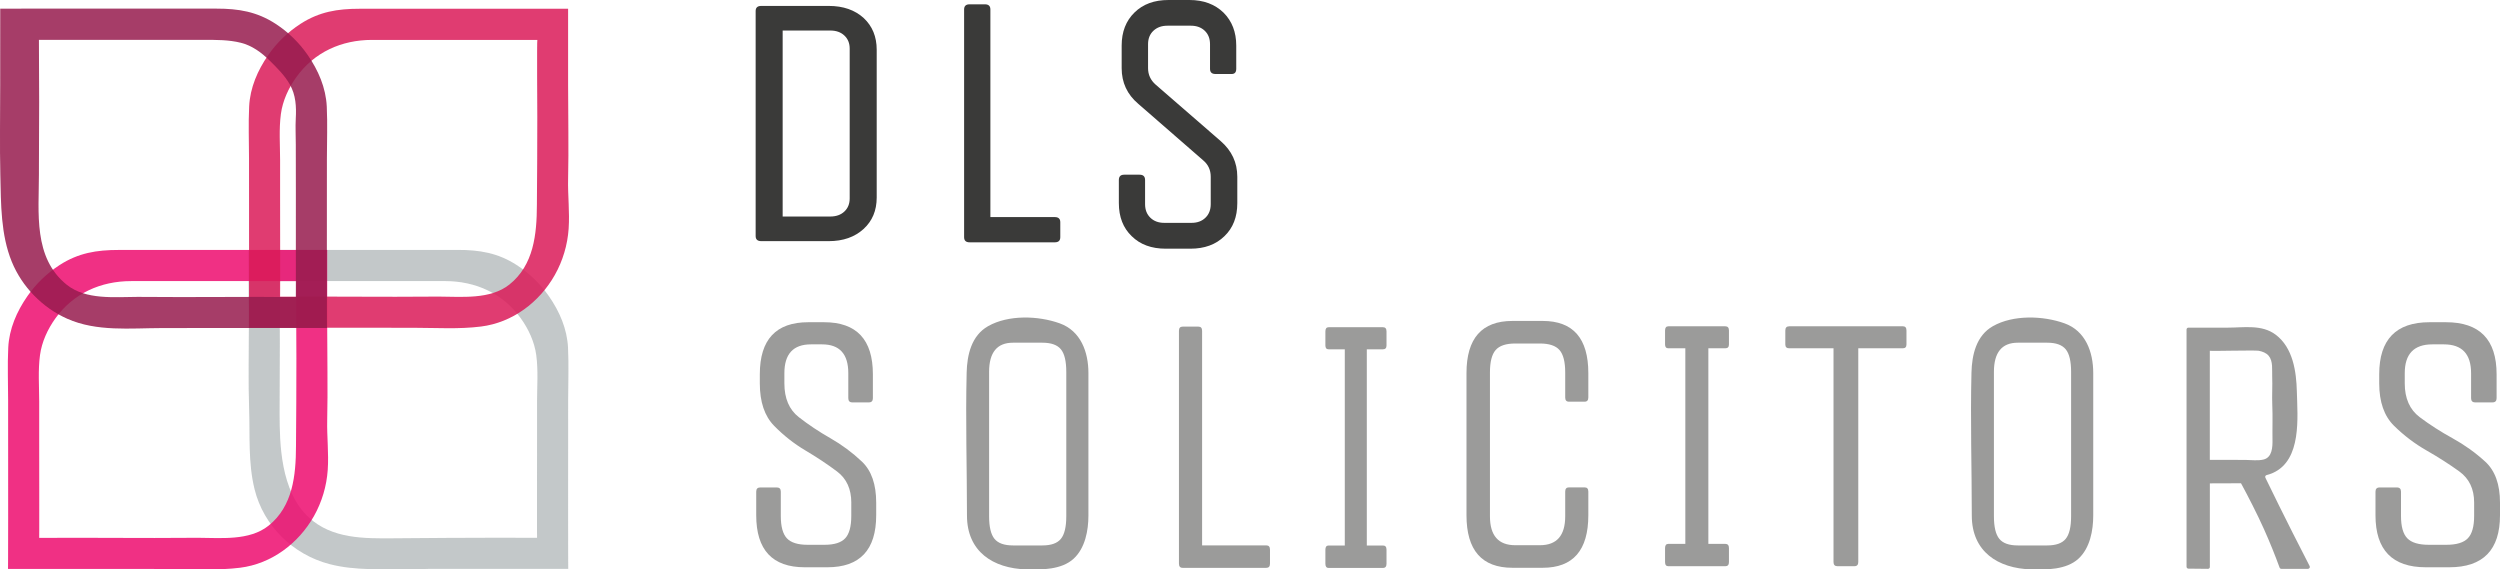
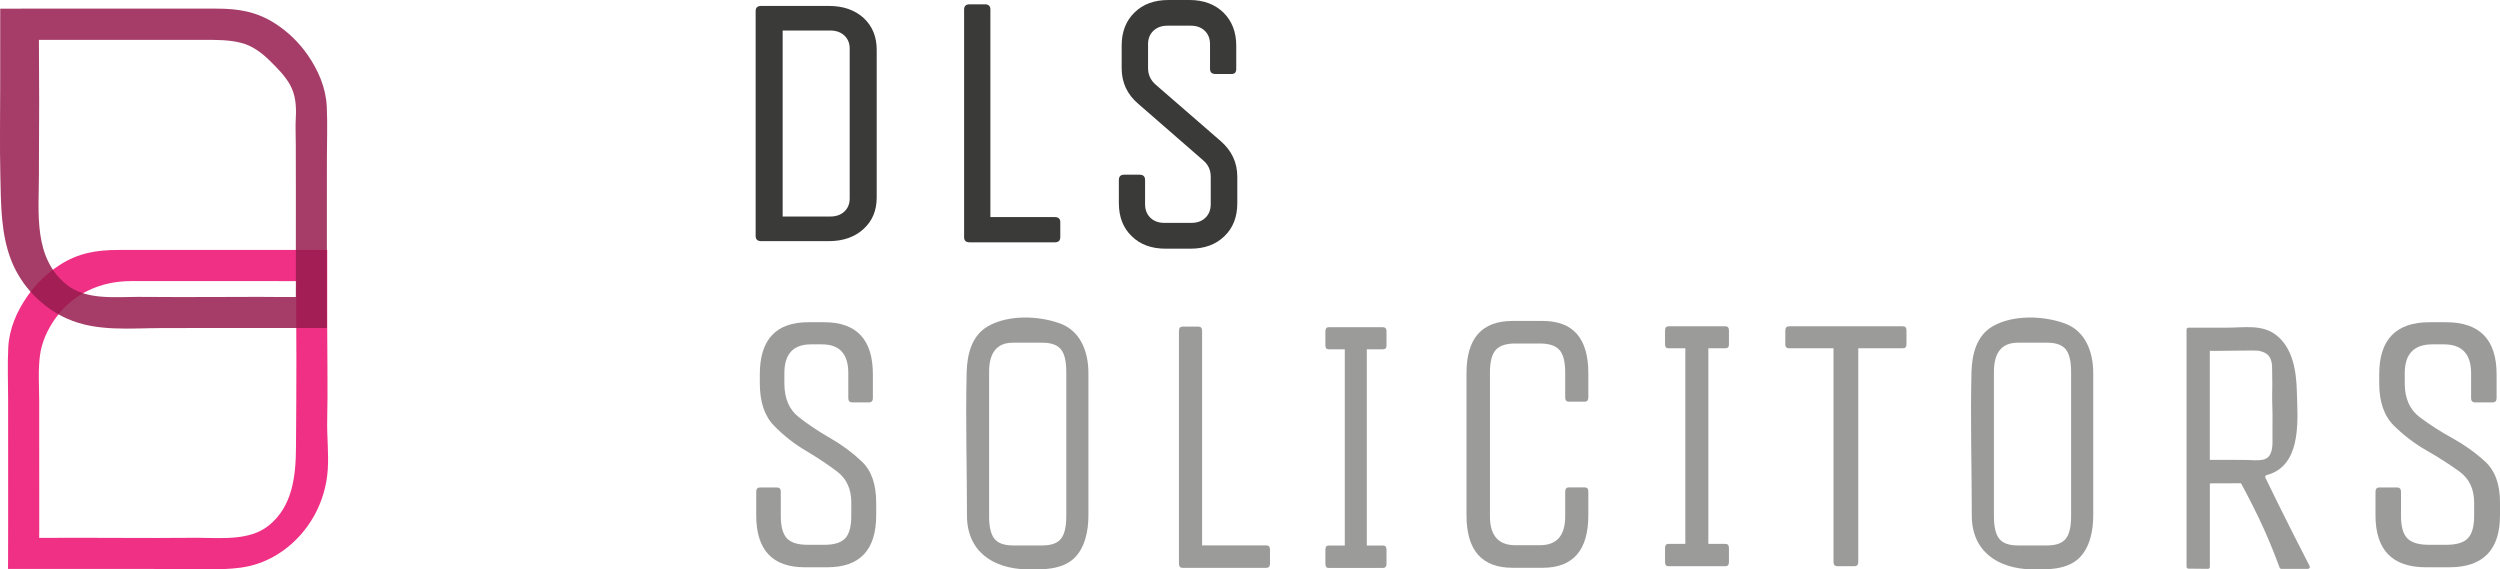
<svg xmlns="http://www.w3.org/2000/svg" version="1.1" id="Layer_1" x="0px" y="0px" viewBox="0 0 1366.94 311.32" style="enable-background:new 0 0 1366.94 311.32;" xml:space="preserve">
  <style type="text/css">
	.st0{fill:none;}
	.st1{opacity:0.85;}
	.st2{fill:#B8BEBF;}
	.st3{fill:#AAD037;}
	.st4{fill:#ED0C6E;}
	.st5{fill:#DA1A58;}
	.st6{fill:#961B4D;}
	.st7{fill:#9B9B9A;}
	.st8{fill:#3A3A39;}
</style>
  <path class="st0" d="M178.79,179.12c-2.26,0-4.53,0-6.79,0c-5.88,0-11.75,0-17.63,0c-8.12,0-16.24,0-24.36,0  c-8.99,0-17.99,0-26.98,0c-9.4,0-18.86-0.15-28.29-0.13c-16.81,0.04-33.56-1.91-47.4-12.57C15.17,157.06,6.3,142.9,4.8,127.47  c-1.05-10.72-0.44-21.65-0.44-32.41c0-0.62,0-1.24,0-1.86c0-15.52,0-31.05,0-46.57c0-13.97,0-27.94,0-41.91c3.54,0,7.09,0,10.63,0  c8.72,0,17.45,0,26.17,0c11.05,0,22.11,0,33.16,0c11.93,0,23.86,0.07,35.78-0.02c16.76-0.13,32.95,2.54,46.47,13.09  c11.75,9.17,19.74,22.62,21.82,37.42c1.45,10.29,0.36,21.09,0.35,31.45c-0.01,8.63-0.01,17.25-0.01,25.88  c-0.01,13.01-0.01,26.03-0.01,39.04c0,7.36,0,14.72,0.03,22.08C178.75,173.92,178.75,179.12,178.79,179.12z" />
  <g class="st1">
-     <path class="st2" d="M310.63,283.49c0-13.01,0-26.03,0.01-39.04c0-8.63,0.01-17.25,0.01-25.88c0.01-9.47,0.39-18.99-0.07-28.45   c-0.49-10.27-4.63-19.81-10.48-28.21c-4.7-6.75-10.71-12.56-17.63-17.02c-10.28-6.64-20.31-8.25-32.23-8.25c-4.19,0-8.37,0-12.56,0   c-10.55,0-21.1,0-31.66,0c-11.07,0-22.15,0-33.22,0c-8.74,0-17.48,0-26.22,0c-3.55,0-7.24,0.18-10.79,0.18   c0,13.97,0.28,28.47,0.28,42.44c0,14.65-0.37,29.36,0.14,44.01c0.51,14.73-0.61,29.76,2.99,44.27   c4.98,20.08,21.01,35.68,40.93,40.89c14.12,3.69,29.03,2.64,43.47,2.89c3.73,0.06,7.47-0.28,11.2-0.28c9.01,0,18.02,0,27.03,0   c8.14,0,16.27,0,24.41,0c5.89,0,11.78,0,17.66,0c2.27,0,4.54,0,6.8,0c-0.04,0-0.04-5.2-0.04-5.46   C310.63,298.22,310.63,290.85,310.63,283.49z M293.62,289.73c0,0.21,0,4.33,0.03,4.33c-1.88,0-3.85,0-5.74,0   c-4.89,0-9.4-0.05-14.29-0.05c-19.48,0-38.95,0.16-58.43,0.32c-16.15,0.13-33.56,0.31-46.27-11.34   c-15.76-14.43-15.94-41.1-16.04-55.92c0-0.06,0-0.76,0-2.15c0-12.5,0.13-24.86,0.13-37.36c0-11.25-0.13-22.61-0.13-33.86   c2.95,0,8.76-0.01,11.71-0.01c7.26,0,7.11,0,14.38,0c9.2,0,18.41,0,27.61,0c8.77,0,17.54,0,26.31,0c3.48,0,6.96,0,10.44,0   c16.66,0,31.6,6.67,41.43,20.35c4.22,5.88,7.48,12.84,8.46,20.17c1.11,8.31,0.44,16.97,0.43,25.34c0,6.95,0,13.95,0,20.9   c0,10.48-0.04,21.05-0.03,31.53C293.62,277.89,293.67,283.78,293.62,289.73z" />
-   </g>
+     </g>
  <g class="st1">
    <path class="st4" d="M4.46,283.52c0-13.01,0-26.03-0.01-39.04c0-8.63-0.01-17.25-0.01-25.88c-0.01-9.47-0.39-18.99,0.07-28.45   c0.49-10.27,4.62-19.81,10.47-28.21c4.69-6.75,10.71-12.56,17.61-17.02c10.28-6.64,20.3-8.25,32.2-8.25c4.18,0,8.37,0,12.55,0   c10.54,0,21.09,0,31.63,0c11.07,0,22.13,0,33.2,0c8.74,0,17.47,0,26.21,0c3.55,0,6.99-0.01,10.53-0.01c0,13.97,0,27.97,0,41.94   c0,16.33,0.38,34.72,0,51.05c-0.21,9.09,0.92,18.24,0.29,27.31c-0.61,8.84-3.19,17.54-7.55,25.26   c-8.43,14.93-23.18,26.05-40.37,28.2c-12.11,1.52-24.27,0.71-36.44,0.69c-4.87-0.01-9.74-0.02-14.61-0.02c-9,0-18.01,0-27.01,0   c-8.13,0-16.26,0-24.39,0c-5.88,0-11.77,0-17.65,0c-2.27,0-4.53,0-6.8,0c0.04,0,0.04-5.2,0.04-5.46   C4.46,298.24,4.46,290.88,4.46,283.52z M21.46,289.76c0,0.21,0,4.33-0.03,4.33c1.88,0,3.85,0,5.73,0c4.89,0,9.39-0.05,14.28-0.05   c6.76,0,13.89,0.06,20.65,0.06c7.48,0,14.98,0.05,22.46,0.05c7.82,0,15.69-0.12,23.54-0.1c12.6,0.03,28.27,1.76,38.75-6.62   c13.3-10.63,14.94-27.52,15-43.47c0.06-15.64,0.29-32.46,0.22-48.12c-0.01-2.61-0.26-42.13,0.03-42.13c-2.95,0-8.75-0.01-11.7-0.01   c-7.26,0-7.11,0-14.37,0c-9.2,0-18.4,0-27.59,0c-8.76,0-17.53,0-26.29,0c-3.48,0-6.95,0-10.43,0c-16.65,0-31.58,6.67-41.4,20.35   c-4.22,5.88-7.47,12.84-8.45,20.17c-1.11,8.31-0.44,16.97-0.43,25.34c0,6.95,0,13.95,0,20.9c0,10.48,0.04,21.05,0.03,31.53   C21.46,277.92,21.41,283.8,21.46,289.76z" />
  </g>
  <g class="st1">
-     <path class="st5" d="M136.18,151.64c0-13.01,0-26.03-0.01-39.04c0-8.63-0.01-17.25-0.01-25.88c-0.01-9.47-0.39-18.99,0.07-28.45   c0.49-10.27,4.62-19.81,10.47-28.21c4.69-6.75,10.71-12.56,17.61-17.02c10.28-6.64,20.3-8.25,32.2-8.25c4.18,0,8.37,0,12.55,0   c10.54,0,21.09,0,31.63,0c11.07,0,22.13,0,33.2,0c8.74,0,17.47,0,26.21,0c3.55,0,6.99-0.01,10.53-0.01c0,13.97,0,27.97,0,41.94   c0,16.33,0.38,34.72,0,51.05c-0.21,9.09,0.92,18.24,0.29,27.31c-0.61,8.84-3.19,17.54-7.55,25.26   c-8.43,14.93-23.18,26.05-40.37,28.2c-12.11,1.52-24.27,0.71-36.44,0.69c-4.87-0.01-9.74-0.02-14.61-0.02c-9,0-18.01,0-27.01,0   c-8.13,0-16.26,0-24.39,0c-5.88,0-11.77,0-17.65,0c-2.27,0-4.53,0-6.8,0c0.04,0,0.04-5.2,0.04-5.46   C136.18,166.37,136.18,159.01,136.18,151.64z M153.18,157.88c0,0.21,0,4.33-0.03,4.33c1.88,0,3.85,0,5.73,0   c4.89,0,9.39-0.05,14.28-0.05c6.76,0,13.89,0.06,20.65,0.06c7.48,0,14.98,0.05,22.46,0.05c7.82,0,15.69-0.12,23.54-0.1   c12.6,0.03,28.27,1.76,38.75-6.62c13.3-10.63,14.94-27.52,15-43.47c0.06-15.64,0.29-32.46,0.22-48.12   c-0.01-2.61-0.26-42.13,0.03-42.13c-2.95,0-8.75-0.01-11.7-0.01c-7.26,0-7.11,0-14.37,0c-9.2,0-18.4,0-27.59,0   c-8.76,0-17.53,0-26.29,0c-3.48,0-6.95,0-10.43,0c-16.65,0-31.58,6.67-41.4,20.35c-4.22,5.88-7.47,12.84-8.45,20.17   c-1.11,8.31-0.44,16.97-0.43,25.34c0,6.95,0,13.95,0,20.9c0,10.48,0.04,21.05,0.03,31.53   C153.18,146.04,153.13,151.93,153.18,157.88z" />
-   </g>
+     </g>
  <g class="st1">
    <path class="st6" d="M178.72,151.79c0-13.03,0-26.07,0.01-39.1c0-8.64,0.01-17.28,0.01-25.92c0.01-9.48,0.38-19.01-0.07-28.49   c-0.49-10.28-4.62-19.83-10.46-28.25c-4.69-6.76-10.69-12.58-17.59-17.05c-10.26-6.65-20.28-8.26-32.17-8.26   c-4.18,0-8.36,0-12.54,0c-10.53,0-21.06,0-31.6,0c-11.05,0-22.11,0-33.16,0c-8.72,0-17.45,0-26.17,0c-3.54,0-11.32,0.01-14.86,0.01   c0,13.99-0.02,27.96-0.02,41.95c0,16.35-0.3,32.71,0.08,49.06c0.37,15.81,0.19,32.53,6.27,47.39   c5.62,13.73,16.77,25.13,30.31,31.15c16.14,7.17,34.49,5.14,51.66,5.1c4.87-0.01,9.73-0.02,14.6-0.02c8.99,0,17.99,0,26.98,0   c8.12,0,16.24,0,24.36,0c5.88,0,11.75,0,17.63,0c2.26,0,4.53,0,6.79,0c-0.04,0-0.04-5.21-0.04-5.47   C178.73,166.53,178.73,159.16,178.72,151.79z M161.77,156.49c0,0.21,0.02,1.46-0.02,5.91c-7.26,0.08-13.26-0.08-19.97-0.08   c-6.75,0-13.88,0.06-20.63,0.06c-7.47,0-14.96,0.05-22.43,0.05c-7.81,0-15.67-0.12-23.51-0.1c-12.59,0.03-28.24,1.77-38.71-6.63   c-18.47-14.81-15.21-39.52-15.22-60.42c0-0.5,0-1.65,0-2.15c0-12.52,0.13-24.89,0.13-37.41c0-11.27-0.13-22.65-0.13-33.91   c2.95,0,8.74-0.01,11.68-0.01c7.25,0,7.1,0,14.35,0c9.19,0,18.37,0,27.56,0c8.75,0,17.51,0,26.26,0c3.47,0,6.95,0,10.42,0   c6.72,0,13.56-0.06,20.12,1.59c6.21,1.56,11.36,5.37,15.87,9.84c3.97,3.93,8.15,8.03,10.95,12.99c3.25,5.74,3.59,12.09,3.23,18.55   c-0.26,4.66,0.01,9.48,0.01,14.18c0,6.96,0.04,19.27,0.04,26.23c0,10.5-0.01,21.33-0.01,31.82   C161.76,142.91,161.82,150.53,161.77,156.49z" />
  </g>
  <path class="st7" d="M528.54,203.91c0-0.04,0-0.09,0-0.13c0.24-9.78,2.62-20.31,11.77-25.47c11.08-6.25,27.3-5.74,39.08-1.53  c11.55,4.12,15.73,15.71,15.73,27.15c0,0.01,0,77.74,0,77.98c0,8.05-1.74,17.78-8.12,23.61c-6.59,6.02-17.38,6.05-25.81,5.81  c-18.27-0.53-32.47-9.79-32.47-29.42C528.71,255.9,527.9,229.84,528.54,203.91z M569.96,298.23c4.78,0,8.15-1.2,10.11-3.6  c1.96-2.4,2.95-6.51,2.95-12.35v-78.95c0-5.83-0.98-9.95-2.95-12.35c-1.97-2.4-5.33-3.6-10.11-3.6h-16.08  c-8.71,0-13.06,5.32-13.06,15.95v78.95c0,5.83,0.98,9.95,2.95,12.35c1.96,2.4,5.33,3.6,10.11,3.6H569.96z" />
  <path class="st7" d="M1077.95,203.91c0-0.04,0-0.09,0-0.13c0.24-9.78,2.62-20.31,11.77-25.47c11.08-6.25,27.3-5.74,39.08-1.53  c11.55,4.12,15.73,15.71,15.73,27.15c0,0.01,0,77.74,0,77.98c0,8.05-1.74,17.78-8.12,23.61c-6.59,6.02-17.38,6.05-25.81,5.81  c-18.27-0.53-32.47-9.79-32.47-29.42C1078.13,255.9,1077.31,229.84,1077.95,203.91z M1119.37,298.23c4.78,0,8.15-1.2,10.11-3.6  c1.96-2.4,2.95-6.51,2.95-12.35v-78.95c0-5.83-0.98-9.95-2.95-12.35c-1.97-2.4-5.33-3.6-10.11-3.6h-16.08  c-8.71,0-13.06,5.32-13.06,15.95v78.95c0,5.83,0.98,9.95,2.95,12.35c1.96,2.4,5.33,3.6,10.11,3.6H1119.37z" />
  <path class="st7" d="M644.62,180.89c0-1.54,0.67-2.3,2-2.3h8.66c1.33,0,2,0.77,2,2.3V298.2h35.12c1.33,0,2,0.77,2,2.3v7.68  c0,1.54-0.67,2.3-2,2.3h-45.78c-1.33,0-2-0.77-2-2.3V180.89z" />
  <path class="st7" d="M726.43,190.99c-1.16,0-1.74-0.7-1.74-2.11v-7.66c0-1.53,0.58-2.3,1.74-2.3h29.78c1.27,0,1.9,0.77,1.9,2.3v7.66  c0,1.41-0.63,2.11-1.9,2.11h-8.87v107.28h8.87c1.27,0,1.9,0.77,1.9,2.3v7.66c0,1.53-0.63,2.3-1.9,2.3h-29.78  c-1.16,0-1.74-0.77-1.74-2.3v-7.66c0-1.53,0.58-2.3,1.74-2.3h8.87V190.99H726.43z" />
  <path class="st7" d="M866.44,266.49c1.35,0,2.02,0.77,2.02,2.31v12.92c0,19.15-8.32,28.73-24.96,28.73h-16.53  c-16.75,0-25.13-9.57-25.13-28.73v-77.7c0-19.02,8.38-28.54,25.13-28.54h16.53c16.64,0,24.96,9.51,24.96,28.54v13.3  c0,1.54-0.67,2.31-2.02,2.31h-8.6c-1.35,0-2.02-0.77-2.02-2.31v-13.69c0-5.78-1.04-9.86-3.12-12.24c-2.08-2.38-5.65-3.57-10.71-3.57  h-13.49c-5.06,0-8.63,1.19-10.71,3.57c-2.08,2.38-3.12,6.46-3.12,12.24v78.67c0,10.54,4.61,15.81,13.83,15.81h13.49  c9.22,0,13.83-5.27,13.83-15.81v-13.5c0-1.54,0.67-2.31,2.02-2.31H866.44z" />
  <path class="st7" d="M912.23,190.44c-1.22,0-1.82-0.7-1.82-2.1v-7.64c0-1.53,0.61-2.29,1.82-2.29h31.13c1.32,0,1.99,0.76,1.99,2.29  v7.64c0,1.4-0.66,2.1-1.99,2.1h-9.27v106.94h9.27c1.32,0,1.99,0.76,1.99,2.29v7.64c0,1.53-0.66,2.29-1.99,2.29h-31.13  c-1.22,0-1.82-0.76-1.82-2.29v-7.64c0-1.53,0.61-2.29,1.82-2.29h9.27V190.44H912.23z" />
  <path class="st7" d="M1040.45,178.4c1.31,0,1.96,0.76,1.96,2.29v7.64c0,1.4-0.65,2.1-1.96,2.1h-24.39v116.87  c0,1.53-0.71,2.29-2.14,2.29h-9.26c-1.42,0-2.14-0.76-2.14-2.29V190.44h-24.21c-1.42,0-2.14-0.7-2.14-2.1v-7.64  c0-1.53,0.71-2.29,2.14-2.29H1040.45z" />
  <path class="st7" d="M1352.8,274.8c0-7.43-2.7-13.1-8.09-17.01c-5.39-3.91-11.35-7.72-17.86-11.44  c-6.51-3.72-12.46-8.23-17.86-13.55c-5.39-5.32-8.09-13.04-8.09-23.17v-5c0-18.97,9.18-28.45,27.53-28.45h8.93  c18.48,0,27.72,9.49,27.72,28.45v13.07c0,1.54-0.74,2.31-2.23,2.31h-9.49c-1.49,0-2.23-0.77-2.23-2.31v-13.65  c0-10.51-4.96-15.76-14.88-15.76h-6.32c-10.05,0-15.07,5.26-15.07,15.76v5.58c0,8.2,2.73,14.36,8.18,18.46  c5.46,4.1,11.44,7.95,17.95,11.53c6.51,3.59,12.46,7.85,17.86,12.78c5.39,4.94,8.09,12.4,8.09,22.4v6.92  c0,18.97-9.24,28.45-27.72,28.45h-12.83c-18.36,0-27.53-9.48-27.53-28.45v-12.88c0-1.54,0.74-2.31,2.23-2.31h9.49  c1.49,0,2.23,0.77,2.23,2.31v13.27c0,5.77,1.14,9.84,3.44,12.21c2.29,2.37,6.23,3.56,11.81,3.56h9.49c5.58,0,9.52-1.18,11.81-3.56  c2.29-2.37,3.44-6.44,3.44-12.21V274.8z" />
  <path class="st7" d="M465.47,274.8c0-7.43-2.6-13.1-7.8-17.01c-5.2-3.91-10.93-7.72-17.21-11.44c-6.27-3.72-12.01-8.23-17.21-13.55  c-5.2-5.32-7.8-13.04-7.8-23.17v-5c0-18.97,8.84-28.45,26.52-28.45h8.6c17.8,0,26.7,9.49,26.7,28.45v13.07  c0,1.54-0.72,2.31-2.15,2.31h-9.14c-1.43,0-2.15-0.77-2.15-2.31v-13.65c0-10.51-4.78-15.76-14.34-15.76h-6.09  c-9.68,0-14.52,5.26-14.52,15.76v5.58c0,8.2,2.63,14.36,7.89,18.46c5.26,4.1,11.02,7.95,17.3,11.53  c6.27,3.59,12.01,7.85,17.21,12.78c5.2,4.94,7.8,12.4,7.8,22.4v6.92c0,18.97-8.9,28.45-26.7,28.45h-12.37  c-17.69,0-26.53-9.48-26.53-28.45v-12.88c0-1.54,0.72-2.31,2.15-2.31h9.14c1.43,0,2.15,0.77,2.15,2.31v13.27  c0,5.77,1.1,9.84,3.32,12.21c2.21,2.37,6,3.56,11.38,3.56h9.14c5.38,0,9.17-1.18,11.38-3.56c2.21-2.37,3.32-6.44,3.32-12.21V274.8z" />
  <path class="st8" d="M413.17,129.06V6.02c0-1.85,1.02-2.78,3.05-2.78h36.94c7.88,0,14.25,2.21,19.11,6.64  c4.73,4.43,7.09,10.2,7.09,17.31v80.8c0,7.11-2.4,12.86-7.19,17.22c-4.86,4.42-11.2,6.64-19.01,6.64h-36.94  C414.18,131.84,413.17,130.92,413.17,129.06z M453.95,16.69h-26.01v101.7h26.01c3.22,0,5.8-0.91,7.73-2.73  c1.94-1.82,2.91-4.2,2.91-7.13V26.56c0-2.93-0.97-5.31-2.91-7.13C459.74,17.6,457.16,16.69,453.95,16.69z" />
  <path class="st8" d="M541.52,5.17V118.7h35.25c1.98,0,2.97,0.94,2.97,2.81v8.17c0,1.88-0.99,2.81-2.97,2.81h-46.65  c-1.98,0-2.97-0.94-2.97-2.81V5.17c0-1.87,0.99-2.81,2.97-2.81h8.43C540.53,2.36,541.52,3.3,541.52,5.17z" />
  <path class="st8" d="M613.3,37.27V24.91c0-7.49,2.34-13.52,7.02-18.08C624.94,2.28,631.13,0,638.9,0h11.45  c7.7,0,13.92,2.31,18.67,6.93c4.62,4.62,6.93,10.62,6.93,17.98v12.74c0,2-0.96,2.93-2.89,2.81h-8.47c-1.99,0-2.98-0.94-2.98-2.81  V24.16c0-3.06-0.96-5.51-2.89-7.35c-1.93-1.84-4.46-2.76-7.6-2.76h-12.8c-3.14,0-5.69,0.92-7.65,2.76  c-1.96,1.84-2.94,4.29-2.94,7.35v13.11c0,3.56,1.38,6.56,4.14,8.99l35.61,30.91c6.03,5.25,9.05,11.74,9.05,19.48v14.42  c0,7.55-2.34,13.58-7.03,18.07c-4.68,4.56-10.87,6.84-18.57,6.84h-13.57c-7.76,0-13.95-2.28-18.57-6.84  c-4.68-4.49-7.03-10.52-7.03-18.07V98.43c0-1.93,0.96-2.91,2.89-2.91h8.47c1.99,0,2.98,0.97,2.98,2.91v13.21  c0,3.06,0.96,5.52,2.89,7.4c1.92,1.87,4.46,2.81,7.6,2.81h14.92c3.14,0,5.68-0.94,7.6-2.81c1.93-1.87,2.89-4.34,2.89-7.4V96.65  c0-3.68-1.38-6.68-4.14-8.99l-35.51-30.91C616.31,51.64,613.3,45.14,613.3,37.27z" />
  <path class="st7" d="M1262.86,309.52c-3.14-6.08-6.28-12.22-9.41-18.43c-5.07-10.04-9.99-20.01-14.79-29.89  c-0.28-0.58,0.03-1.28,0.65-1.43c1.2-0.3,2.38-0.7,3.51-1.21c15.8-7.12,13.39-30.51,13.05-44.4c-0.27-11.02-2.12-24.03-11.56-31.14  c-7.61-5.73-17.36-3.87-26.23-3.87c0,0-21.5,0-21.5,0c-0.57,0-1.03,0.46-1.03,1.03v129.71c0,0.56,0.45,1.02,1.02,1.03  c3.56,0.04,7.13,0.07,10.69,0.11c0.57,0.01,1.04-0.46,1.04-1.03l0-45.7c10.08-0.06,7.29,0,17.03-0.06  c3.76,6.89,8.84,16.79,12.49,24.93c3.3,7.36,6.15,14.45,8.61,21.19c0.15,0.4,0.53,0.67,0.96,0.67h14.57  C1262.71,311.01,1263.21,310.21,1262.86,309.52z M1232.82,251.66c-1.77-0.04-3.54-0.18-5.16-0.19c-3.39-0.01-6.78-0.02-10.17-0.02  c-3.07,0-6.14,0-9.21,0c0,0,0-59.63,0-59.63c0,0.22,24.71-0.41,26.72-0.03c2.05,0.39,4.15,1.16,5.48,2.77  c2.47,2.99,1.75,7.71,1.9,11.31c0.22,5.17-0.18,10.34,0.05,15.51c0.28,6.31,0.01,12.64,0.11,18.96c0.07,4.01-0.1,9.75-4.89,10.92  C1236.15,251.63,1234.49,251.69,1232.82,251.66z" />
</svg>